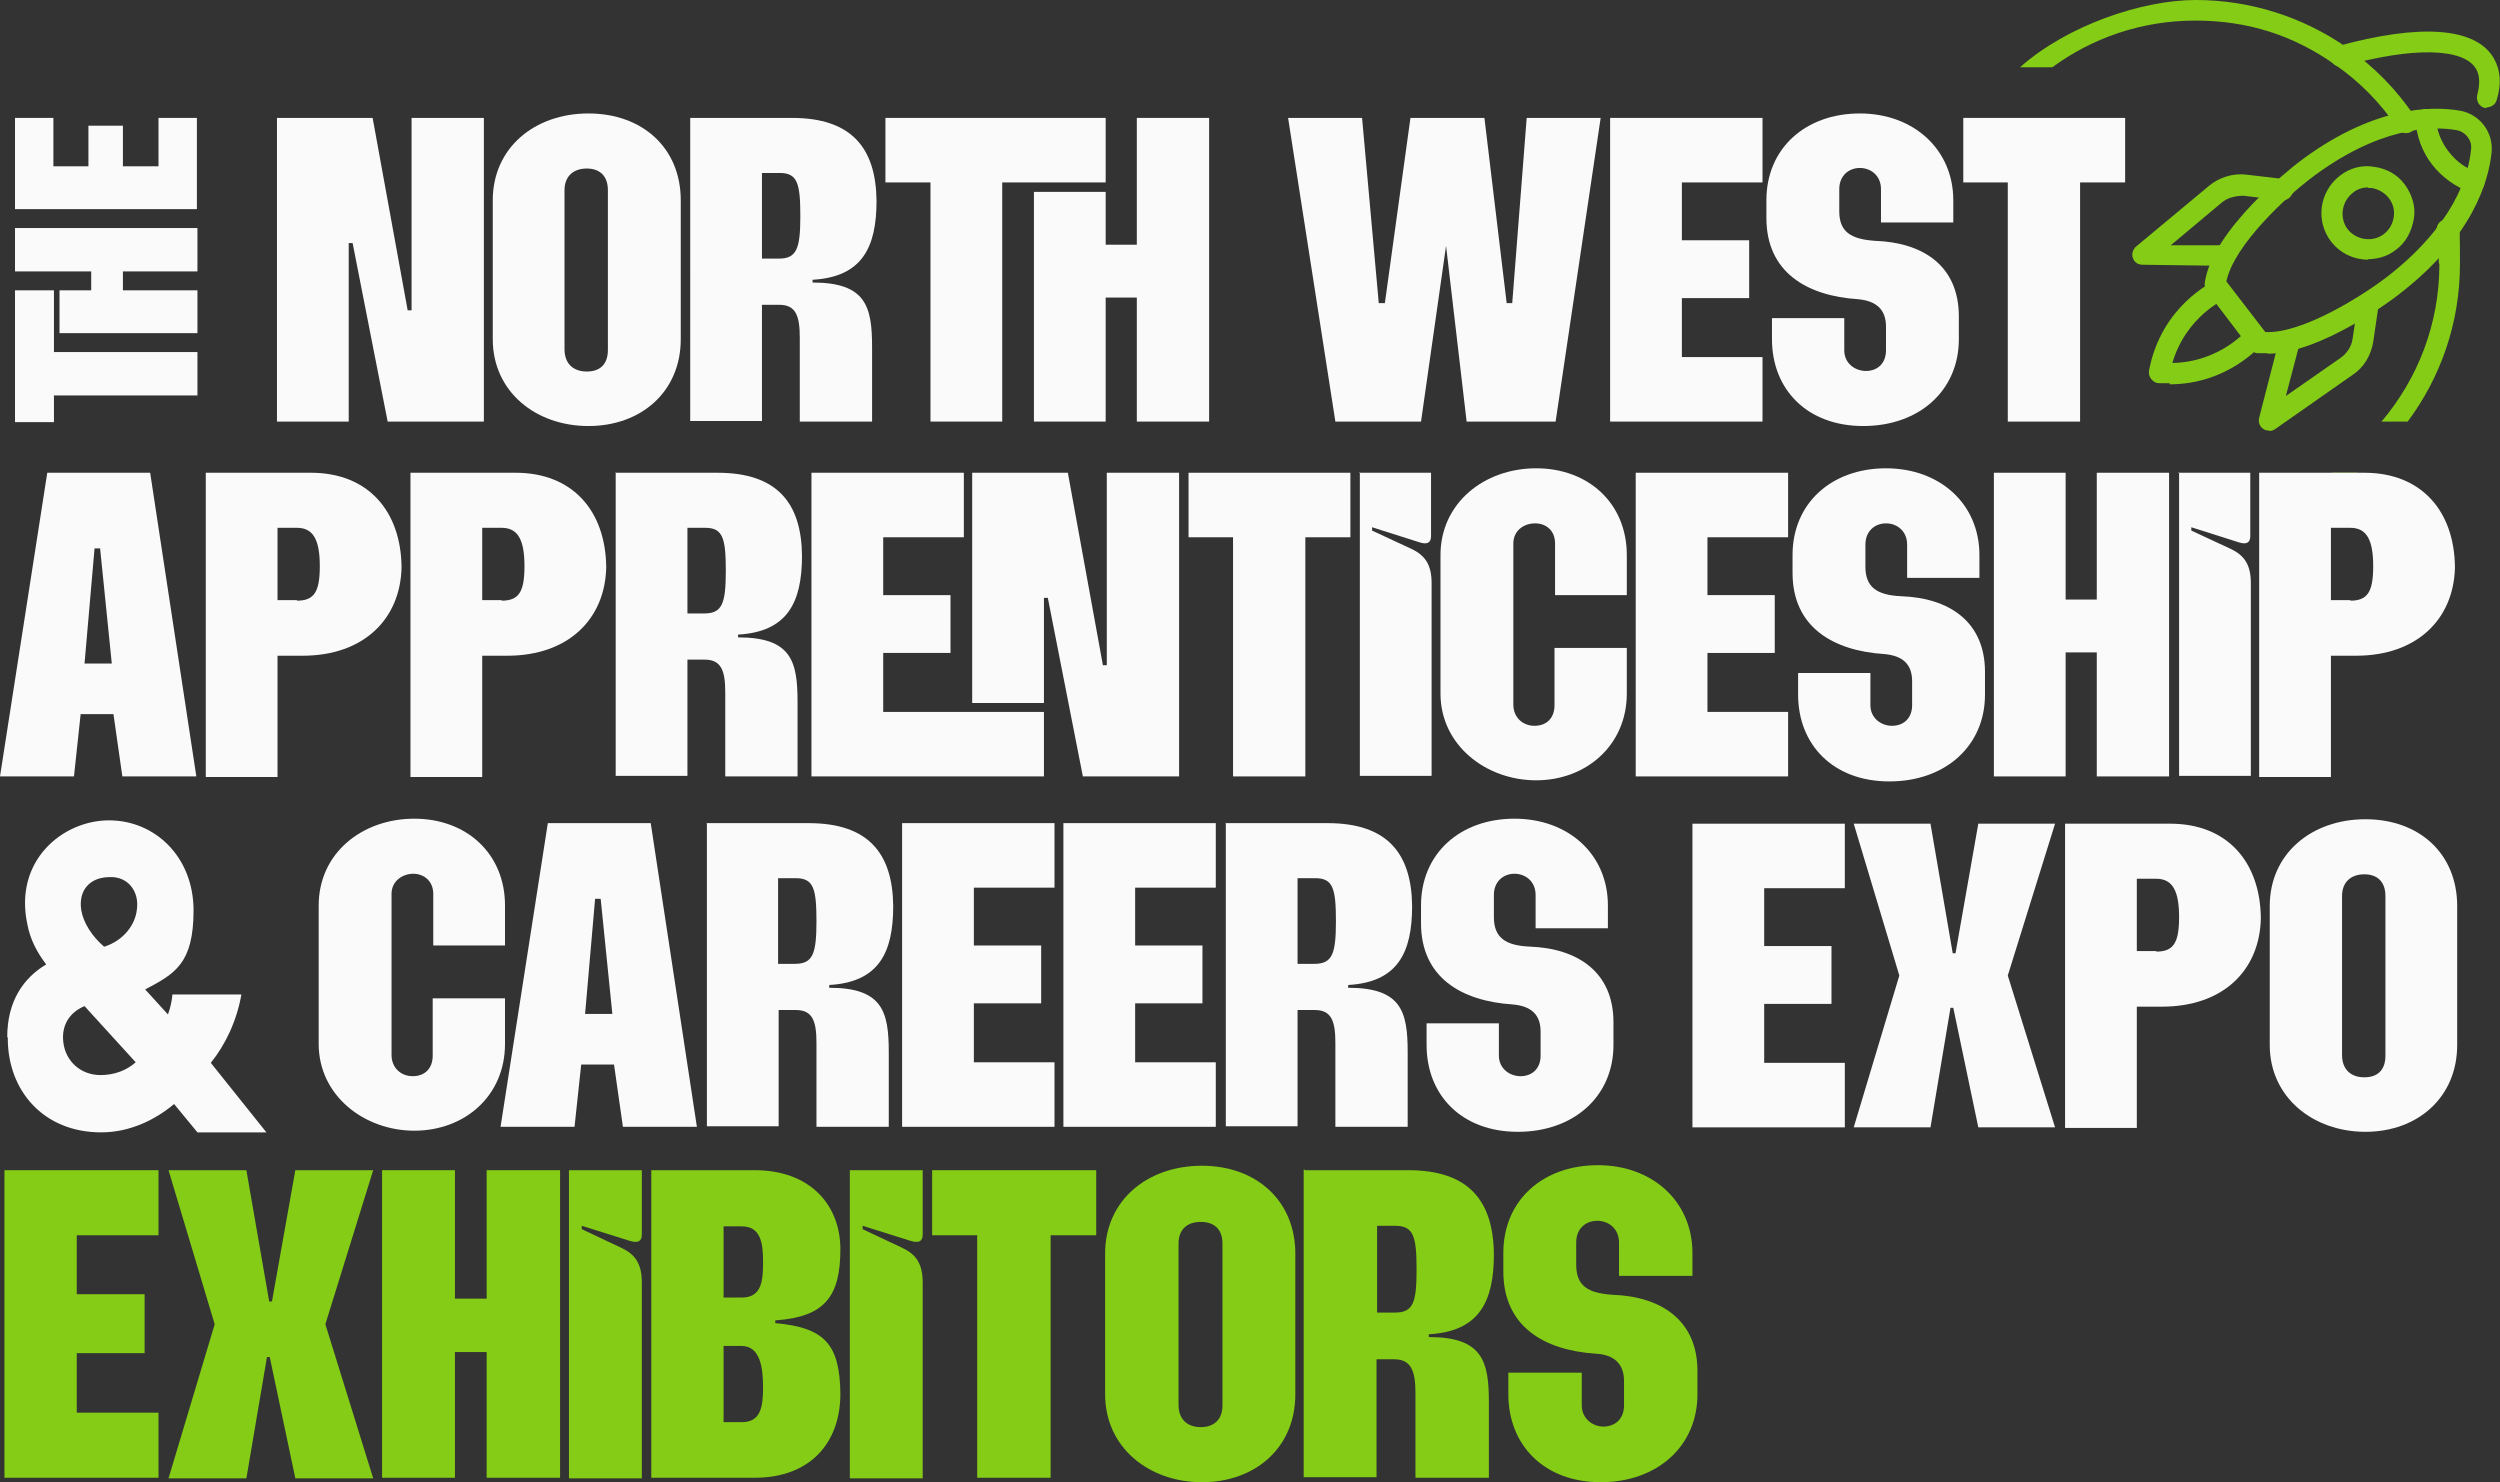
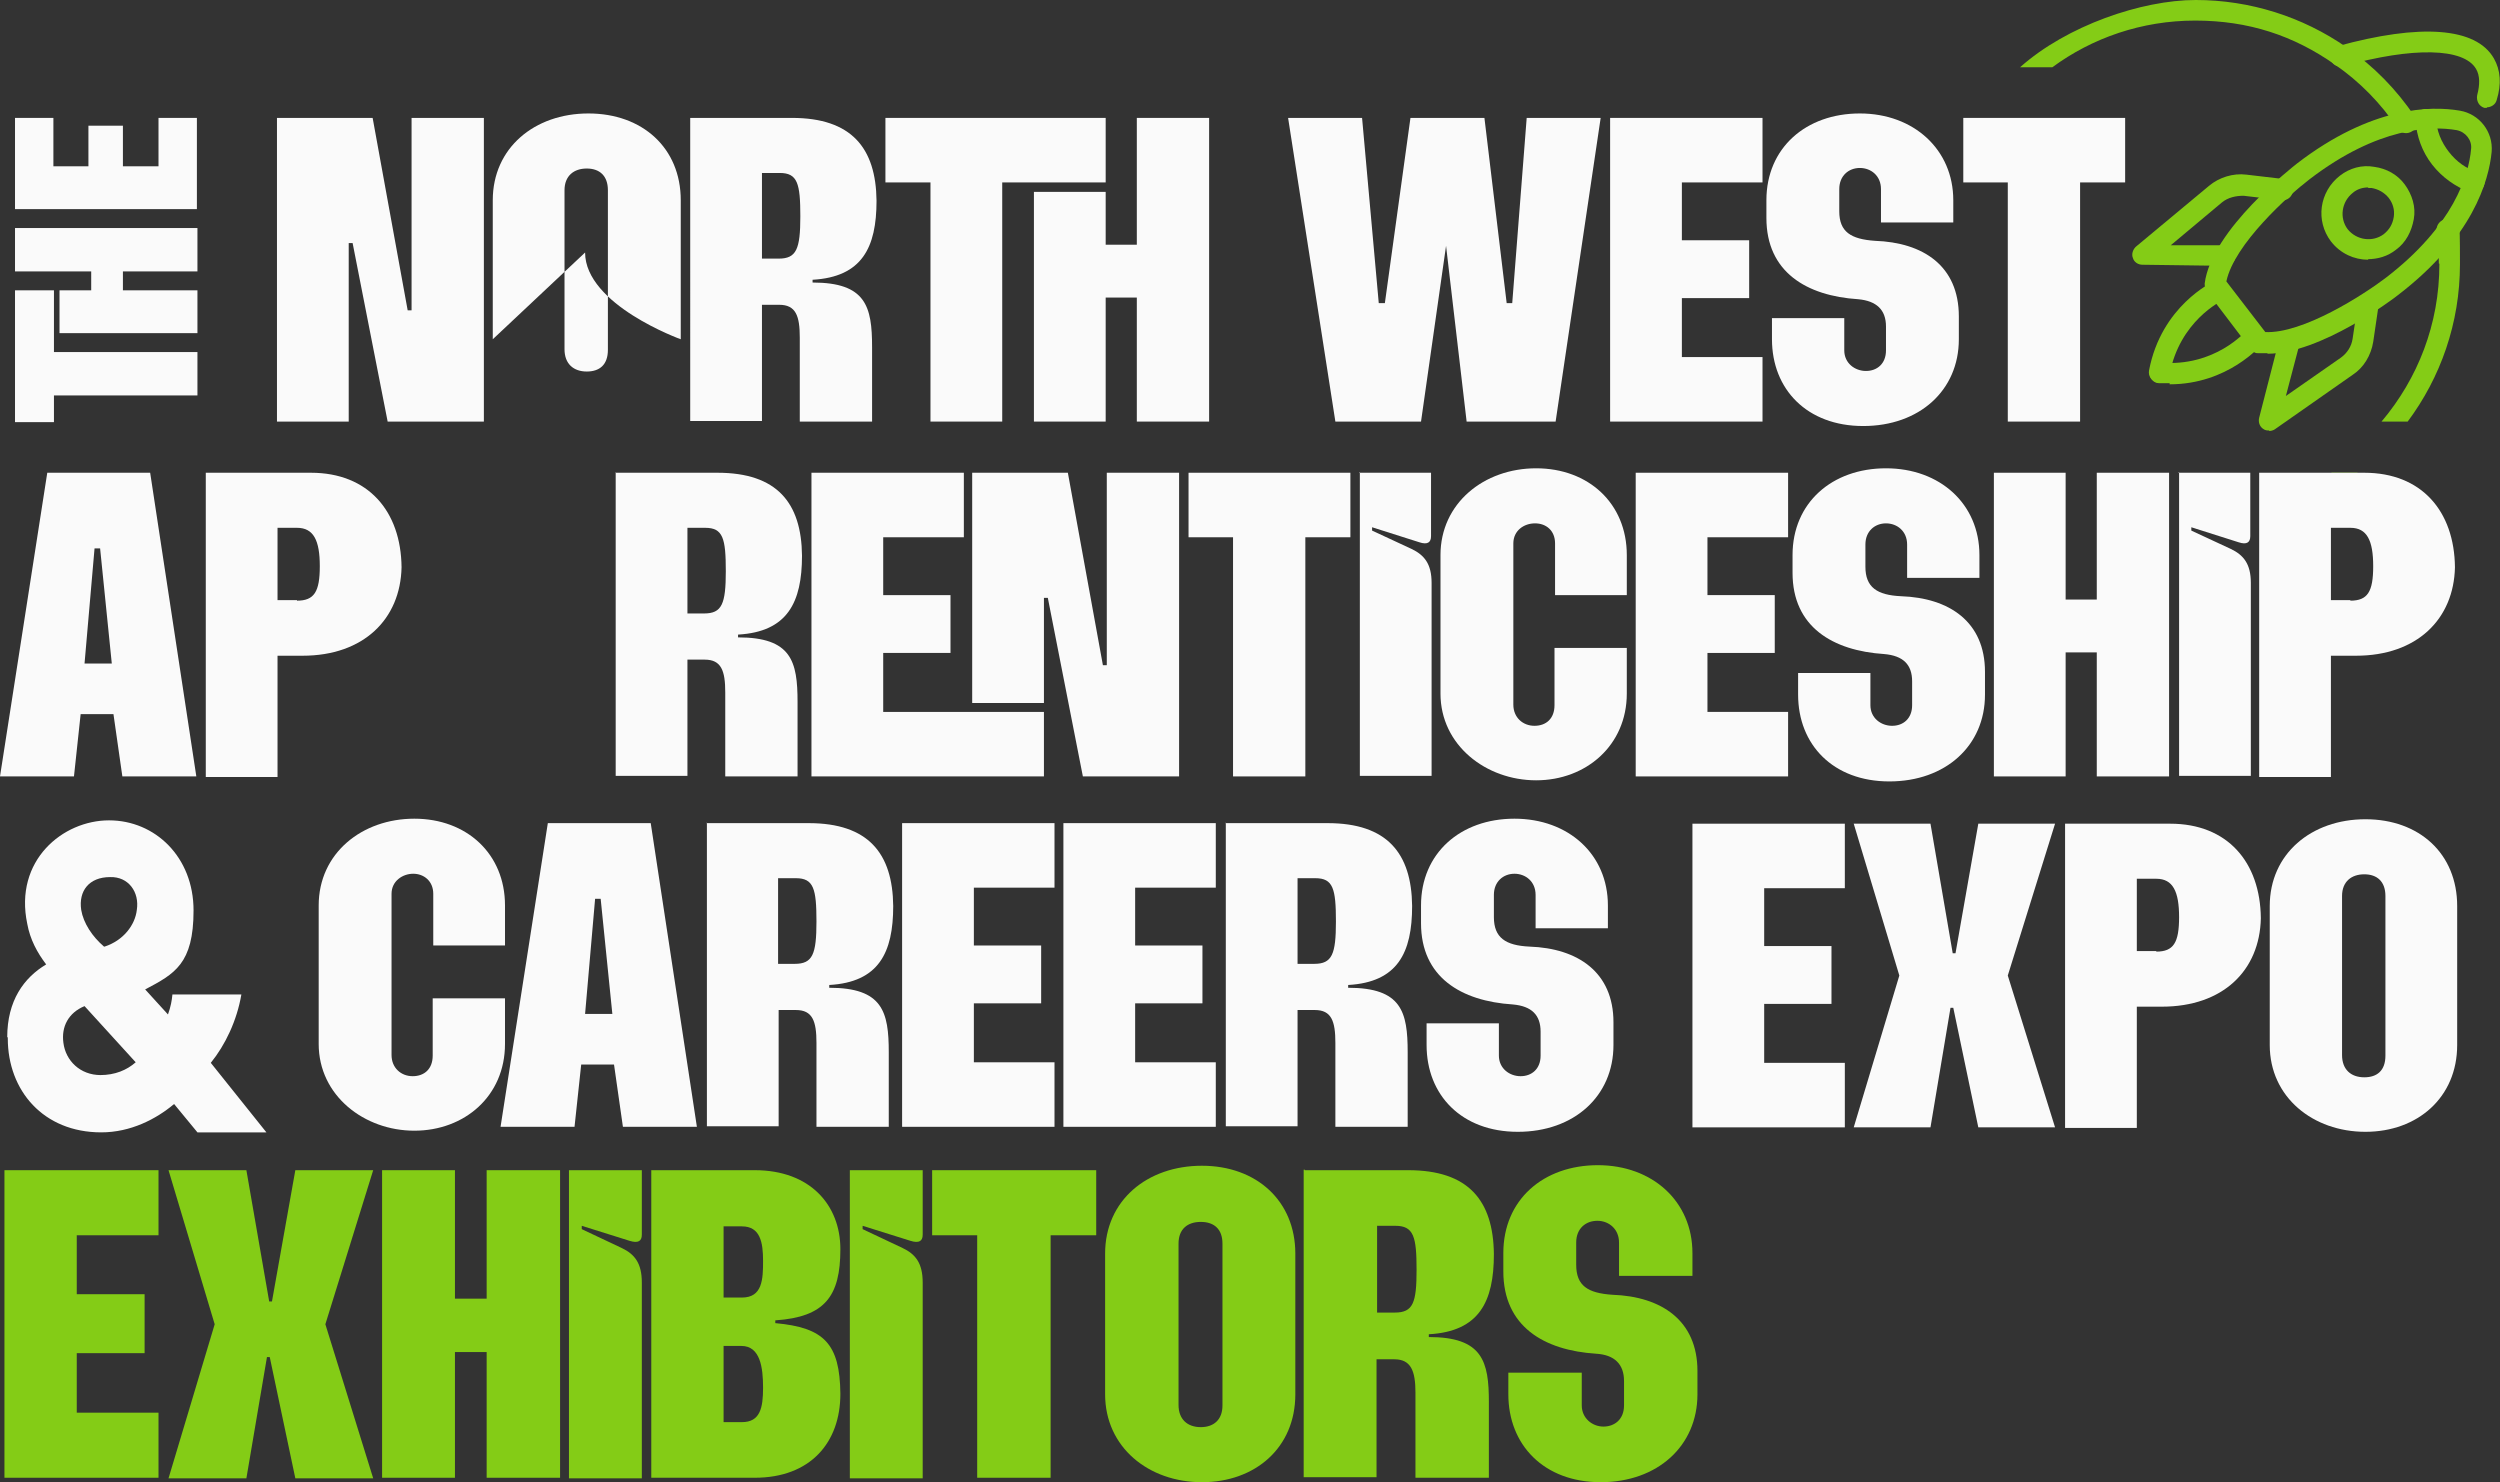
<svg xmlns="http://www.w3.org/2000/svg" version="1.1" viewBox="0 0 449.5 266.5">
  <rect x="0" y="0" width="449.5" height="266.5" fill="#333333" stroke="none" />
  <defs>
    <style>
      .cls-1 {
        isolation: isolate;
      }

      .cls-2 {
        fill: #84cc16;
      }

      .cls-3 {
        fill: #fafafa;
      }
    </style>
  </defs>
  <g>
    <g id="Layer_1">
      <g id="Layer_1-2" data-name="Layer_1">
        <g id="Layer_2">
          <g id="Layer_6">
            <g>
              <g>
                <path class="cls-2" d="M447.2,19.4h-.5c-1-.3-1.5-1.3-1.3-2.3.5-1.9.5-3.5-.2-4.7-2.2-3.8-11.3-4-23.9-.5-1,.3-2-.3-2.3-1.3s.3-2,1.3-2.3c14.9-4.1,24.9-3.4,28.1,2.2,1.2,2.1,1.4,4.6.5,7.5-.2.8-1,1.3-1.8,1.3h0Z" />
                <g>
                  <path class="cls-2" d="M369,12.1c7.2-5.3,16.1-8.4,25.7-8.4s17.7,2.7,25.1,7.9c4.5,3.1,8.3,7,11.3,11.5.6.9,1.7,1.1,2.6.5s1.1-1.7.5-2.6c-3.3-4.9-7.4-9.1-12.3-12.5-7.9-5.5-17.4-8.5-27.1-8.5s-23.2,4.6-31.6,12.1h5.9-.1Z" />
                  <g>
                    <path class="cls-2" d="M438.6,47.5c0,10.8-3.9,20.6-10.4,28.3h4.7c5.9-7.9,9.4-17.7,9.4-28.3s-.2-4.4-.5-6.5c-.1-1-1.1-1.7-2.1-1.6-1,.2-1.7,1.1-1.6,2.1.3,1.9.4,3.9.4,5.9h.1Z" />
                    <path class="cls-2" d="M419.2,85v3.2c1.6-1,3.2-2.1,4.7-3.2h-4.7Z" />
                  </g>
                </g>
                <g>
                  <path class="cls-2" d="M388.3,68.8h-.4c-1-.2-1.7-1.2-1.5-2.2,2.2-11.6,11.4-15.9,11.8-16.1.9-.4,2,0,2.5.9.4.9,0,2-.9,2.5-.4.2-7.9,3.8-9.7,13.4-.2.9-1,1.5-1.8,1.5h0Z" />
                  <path class="cls-2" d="M390.1,68.9h-1.9c-1,0-1.8-1-1.7-2,0-1,1-1.8,2-1.7,9.8.8,15.2-5.6,15.5-5.8.7-.8,1.8-.9,2.6-.2.8.7.9,1.8.2,2.6-.3.3-6.2,7.3-16.7,7.3h0v-.2Z" />
                  <path class="cls-2" d="M400.1,47.8h0l-14.9-.2c-.8,0-1.5-.5-1.7-1.2-.3-.7,0-1.6.6-2.1l13.1-10.9c1.8-1.5,4.3-2.3,6.7-2l6.8.8c1,0,1.8,1,1.6,2.1s-1,1.8-2.1,1.7l-6.8-.8c-1.4,0-2.8.3-3.9,1.2l-9.2,7.7h9.8c1,0,1.9,1,1.8,2,0,1-.9,1.8-1.9,1.8h.1Z" />
                  <path class="cls-2" d="M408,77.4c-.4,0-.7,0-1.1-.3-.6-.4-.9-1.2-.7-2l3.7-14.4c.3-1,1.3-1.6,2.3-1.3s1.6,1.3,1.3,2.3l-2.5,9.5,9.9-6.9c1.1-.8,1.9-2,2.1-3.4l1-6.7c.2-1,1.1-1.7,2.1-1.6,1,.2,1.7,1.1,1.6,2.1l-1,6.8c-.4,2.4-1.7,4.6-3.7,5.9l-14,9.8c-.3.2-.7.3-1.1.3h.1Z" />
                  <path class="cls-2" d="M407.7,63.5h-1.8c-.5,0-.9-.3-1.2-.7l-7.9-10.4c-.3-.4-.4-.9-.4-1.4,1.2-9.7,16-21.1,16.6-21.6,13.4-10.3,24.1-10.4,29.3-9.5,3.5.6,6,3.8,5.7,7.4-.5,5.2-3.4,15.5-16.9,25.8h0c-.6.5-13.8,10.5-23.4,10.5h0ZM407.2,59.7c6.8.4,17.9-6.8,21.7-9.7h0c12.3-9.4,15-18.6,15.4-23.2.2-1.6-1-3.1-2.6-3.4-4.6-.8-14.1-.6-26.4,8.8-3.8,2.9-13.6,11.7-15,18.4l7,9.1s-.1,0-.1,0ZM430,51.5h0Z" />
                  <path class="cls-2" d="M425.8,46.7c-2.5,0-5-1.1-6.7-3.3-2.8-3.7-2.1-8.9,1.6-11.8,1.8-1.4,4-2,6.2-1.6,2.2.3,4.2,1.4,5.5,3.2s2,4,1.6,6.2-1.4,4.2-3.2,5.5h0c-1.5,1.2-3.3,1.7-5.1,1.7h.1ZM425.8,33.7c-1,0-2,.3-2.8,1-2,1.6-2.4,4.5-.9,6.5,1.6,2,4.5,2.4,6.5.9h0c1-.8,1.6-1.8,1.8-3.1s-.2-2.5-.9-3.4c-.8-1-1.9-1.6-3.1-1.8h-.6Z" />
                  <path class="cls-2" d="M444.8,34.6h-.6c-2.7-1-5.1-2.7-6.9-5s-2.8-5.1-3-8c0-1,.7-1.9,1.7-2s1.9.7,2,1.7c.1,2.2.9,4.2,2.3,6s3.1,3,5.2,3.7c1,.3,1.5,1.4,1.1,2.4-.3.8-1,1.2-1.8,1.2h0Z" />
                </g>
              </g>
              <g>
                <g>
                  <path class="cls-3" d="M49.7,21.2h17.3l6.3,34.6h.7V21.2h13v54.6h-17.3l-6.3-32.1h-.7v32.1h-12.9V21.2h0Z" />
-                   <path class="cls-3" d="M88.6,61v-25c0-9.4,7.5-15.6,17.2-15.6s16.6,6.2,16.6,15.6v25c0,9.4-7.1,15.6-16.6,15.6s-17.2-6.2-17.2-15.6ZM105.5,66.8c2.3,0,3.8-1.2,3.8-3.9v-28.7c0-2.6-1.5-3.9-3.8-3.9s-4,1.3-4,3.9v28.6c0,2.6,1.6,4,4,4Z" />
+                   <path class="cls-3" d="M88.6,61v-25c0-9.4,7.5-15.6,17.2-15.6s16.6,6.2,16.6,15.6v25s-17.2-6.2-17.2-15.6ZM105.5,66.8c2.3,0,3.8-1.2,3.8-3.9v-28.7c0-2.6-1.5-3.9-3.8-3.9s-4,1.3-4,3.9v28.6c0,2.6,1.6,4,4,4Z" />
                  <path class="cls-3" d="M124,21.2h18.4c10.7,0,15.1,5.4,15.2,14.9,0,8.4-2.6,13.7-11.5,14.2v.5c9.6,0,10.7,4.3,10.7,11.6v13.4h-13v-15.1c0-3.9-.7-5.9-3.7-5.9h-3.1v20.9h-12.9V21.2h0ZM140,46.5c3.2,0,3.9-1.7,3.9-7.6s-.5-7.8-3.7-7.8h-3.2v15.4h3.1-.1Z" />
                  <polygon class="cls-3" points="188.4 21.2 185.9 21.2 159.2 21.2 159.2 32.8 167.3 32.8 167.3 75.8 180.2 75.8 180.2 32.8 185.9 32.8 185.9 32.8 198.8 32.8 198.8 21.2 188.4 21.2" />
                  <polygon class="cls-3" points="204.4 21.2 204.4 44 198.8 44 198.8 34.5 185.9 34.5 185.9 75.8 198.8 75.8 198.8 53.5 204.4 53.5 204.4 75.8 217.4 75.8 217.4 21.2 204.4 21.2" />
                </g>
                <g>
                  <path class="cls-3" d="M231.6,21.2h13.3l3,33.3h1.1l4.6-33.3h13.3l4,33.3h1l2.6-33.3h13.3l-8.1,54.6h-16l-3.7-31.6-4.5,31.6h-15.4l-8.5-54.6h0Z" />
                  <path class="cls-3" d="M289.5,21.2h27.4v11.6h-14.5v10.4h12.1v10.4h-12.1v10.6h14.5v11.6h-27.4V21.2h0Z" />
                  <path class="cls-3" d="M318.6,61v-3.8h13v5.8c0,2.3,1.9,3.7,3.9,3.7s3.6-1.3,3.6-3.7v-4.3c0-3-1.7-4.6-5-4.9-9.3-.6-16.5-4.9-16.5-14.6v-3.2c0-9.4,7.1-15.6,16.8-15.6s16.8,6.5,16.8,15.6v4h-13v-6c0-2.4-1.8-3.8-3.8-3.8s-3.7,1.4-3.7,3.8v4c0,3.7,2.1,5,6.4,5.3,8.7.3,15.1,4.5,15.1,13.6v4.1c0,9.2-7.1,15.6-17.2,15.6s-16.4-6.6-16.4-15.6h0Z" />
                  <path class="cls-3" d="M361,32.8h-8v-11.6h29.1v11.6h-8.1v43h-13v-43h0Z" />
                </g>
                <g>
                  <path class="cls-3" d="M8.5,85h18.5l8.3,54.6h-13.3l-1.6-11.2h-5.9l-1.2,11.2H0s8.5-54.6,8.5-54.6ZM20.1,119.3l-2.1-20.7h-1l-1.8,20.7h4.9Z" />
                  <path class="cls-3" d="M37,85h18.9c10.3,0,16.2,6.9,16.3,17-.2,9.3-6.8,15.9-17.8,15.9h-4.5v21.8h-12.9v-54.6h0ZM53.4,108c3.1,0,4.1-1.6,4.1-6.2s-1.1-6.9-4.1-6.9h-3.5v13h3.5Z" />
-                   <path class="cls-3" d="M73.8,85h18.9c10.3,0,16.2,6.9,16.3,17-.2,9.3-6.8,15.9-17.8,15.9h-4.5v21.8h-12.9v-54.6h0ZM90.2,108c3.1,0,4.1-1.6,4.1-6.2s-1.1-6.9-4.1-6.9h-3.5v13h3.5Z" />
                  <path class="cls-3" d="M110.6,85h18.4c10.7,0,15.1,5.4,15.2,14.9,0,8.4-2.6,13.7-11.5,14.2v.5c9.6,0,10.7,4.3,10.7,11.6v13.4h-13v-15.1c0-3.9-.7-5.9-3.7-5.9h-3.1v20.9h-12.9v-54.6h0ZM126.6,110.3c3.2,0,3.9-1.7,3.9-7.6s-.5-7.8-3.7-7.8h-3.2v15.4h3.1-.1Z" />
                  <path class="cls-3" d="M145.9,85h27.4v11.6h-14.5v10.4h12.1v10.4h-12.1v10.6h28.9v11.6h-41.8v-54.6h0ZM174.7,85h17.3l6.3,34.6h.7v-34.6h13v54.6h-17.3l-6.3-32.1h-.7v18.9h-12.9v-41.4s-.1,0-.1,0Z" />
                  <path class="cls-3" d="M221.7,96.6h-8v-11.6h29.1v11.6h-8.1v43h-13v-43h0Z" />
                  <path class="cls-3" d="M244.4,85h12.9v11.4c0,1.1-.6,1.6-2.1,1.1l-8.5-2.7v.6l7.1,3.3c2.3,1.1,3.6,2.7,3.6,6.1v34.7h-12.9v-54.6h-.1Z" />
                  <path class="cls-3" d="M259,124.8v-25c0-9.3,7.8-15.6,17.2-15.6s16.3,6.3,16.3,15.6v7.2h-12.9v-9.3c0-2.3-1.6-3.6-3.6-3.6s-3.9,1.3-3.9,3.6v29c0,2.3,1.7,3.8,3.8,3.8s3.6-1.3,3.6-3.7v-10.3h13v8.2c0,9.3-7.3,15.6-16.3,15.6s-17.2-6.3-17.2-15.6h0Z" />
                  <path class="cls-3" d="M294.1,85h27.4v11.6h-14.5v10.4h12.1v10.4h-12.1v10.6h14.5v11.6h-27.4v-54.6Z" />
                  <path class="cls-3" d="M323.3,124.8v-3.8h13v5.8c0,2.3,1.9,3.7,3.9,3.7s3.6-1.3,3.6-3.7v-4.3c0-3-1.6-4.6-5-4.9-9.3-.6-16.5-4.9-16.5-14.6v-3.2c0-9.4,7.1-15.6,16.8-15.6s16.8,6.4,16.8,15.6v4.1h-13v-6c0-2.4-1.8-3.8-3.8-3.8s-3.7,1.4-3.7,3.8v4c0,3.7,2.1,5.1,6.4,5.3,8.7.3,15.1,4.6,15.1,13.6v4.1c0,9.2-7.1,15.6-17.2,15.6s-16.4-6.6-16.4-15.6h0Z" />
                  <path class="cls-3" d="M358.5,85h12.9v22.8h5.6v-22.8h13v54.6h-13v-22.3h-5.6v22.3h-12.9v-54.6Z" />
                  <path class="cls-3" d="M391.7,85h12.9v11.4c0,1.1-.6,1.6-2.1,1.1l-8.5-2.7v.6l7.1,3.3c2.3,1.1,3.6,2.7,3.6,6.1v34.7h-12.9v-54.6h-.1Z" />
                  <path class="cls-3" d="M406.2,85h18.9c10.3,0,16.2,6.9,16.3,17-.2,9.3-6.8,15.9-17.8,15.9h-4.5v21.8h-12.9v-54.6h0ZM422.6,108c3.1,0,4.1-1.6,4.1-6.2s-1.1-6.9-4.1-6.9h-3.5v13h3.5Z" />
                </g>
                <g>
                  <path class="cls-3" d="M57.3,187.8v-25c0-9.4,7.8-15.6,17.2-15.6s16.3,6.3,16.3,15.6v7.2h-12.9v-9.3c0-2.3-1.7-3.6-3.6-3.6s-3.9,1.3-3.9,3.6v29c0,2.3,1.7,3.8,3.8,3.8s3.6-1.3,3.6-3.7v-10.3h13v8.2c0,9.4-7.3,15.6-16.3,15.6s-17.2-6.3-17.2-15.6h0Z" />
                  <path class="cls-3" d="M98.5,148h18.5l8.3,54.6h-13.3l-1.6-11.2h-5.9l-1.2,11.2h-13.3l8.5-54.6ZM110.1,182.3l-2.1-20.7h-1l-1.8,20.7h4.9Z" />
                  <path class="cls-3" d="M127,148h18.4c10.7,0,15.1,5.4,15.2,14.9,0,8.4-2.6,13.7-11.5,14.2v.5c9.6,0,10.7,4.3,10.7,11.6v13.4h-13v-15.1c0-3.9-.7-5.9-3.7-5.9h-3.1v20.9h-12.9v-54.6h0ZM142.9,173.3c3.2,0,3.9-1.7,3.9-7.6s-.5-7.8-3.7-7.8h-3.2v15.4h3.1-.1Z" />
                  <path class="cls-3" d="M162.2,148h27.4v11.6h-14.5v10.4h12.1v10.4h-12.1v10.6h14.5v11.6h-27.4v-54.6Z" />
                  <path class="cls-3" d="M191.2,148h27.4v11.6h-14.5v10.4h12.1v10.4h-12.1v10.6h14.5v11.6h-27.4v-54.6Z" />
                  <path class="cls-3" d="M220.3,148h18.4c10.7,0,15.1,5.4,15.2,14.9,0,8.4-2.6,13.7-11.5,14.2v.5c9.6,0,10.7,4.3,10.7,11.6v13.4h-13v-15.1c0-3.9-.7-5.9-3.7-5.9h-3.1v20.9h-12.9v-54.6h0ZM236.3,173.3c3.2,0,3.9-1.7,3.9-7.6s-.5-7.8-3.7-7.8h-3.2v15.4h3.1-.1Z" />
                  <path class="cls-3" d="M256.5,187.8v-3.8h13v5.8c0,2.3,1.9,3.7,3.9,3.7s3.6-1.3,3.6-3.7v-4.3c0-3-1.6-4.6-5-4.9-9.3-.6-16.5-4.9-16.5-14.6v-3.2c0-9.4,7.1-15.6,16.8-15.6s16.8,6.4,16.8,15.6v4.1h-13v-6c0-2.4-1.8-3.8-3.8-3.8s-3.7,1.4-3.7,3.8v4c0,3.7,2.1,5.1,6.4,5.3,8.7.3,15.1,4.6,15.1,13.6v4.1c0,9.2-7.1,15.6-17.2,15.6s-16.4-6.6-16.4-15.6h0Z" />
                </g>
                <g>
                  <path class="cls-3" d="M304.3,148.1h27.4v11.6h-14.5v10.4h12.1v10.4h-12.1v10.6h14.5v11.6h-27.4v-54.6h0Z" />
                  <path class="cls-3" d="M341.5,175.4l-8.2-27.3h13.8l4,23.3h.5l4.1-23.3h13.8l-8.5,27.3,8.5,27.3h-13.8l-4.5-21.5h-.5l-3.6,21.5h-13.8l8.2-27.3Z" />
                  <path class="cls-3" d="M371.3,148.1h18.9c10.3,0,16.2,6.9,16.3,17-.2,9.4-6.8,15.9-17.8,15.9h-4.5v21.8h-12.9v-54.6h0ZM387.7,171.1c3.1,0,4.1-1.6,4.1-6.2s-1.1-6.9-4.1-6.9h-3.5v13h3.5Z" />
                  <path class="cls-3" d="M408.1,187.9v-25c0-9.4,7.5-15.6,17.2-15.6s16.5,6.2,16.5,15.6v25c0,9.4-7.1,15.6-16.5,15.6s-17.2-6.2-17.2-15.6ZM425.1,193.7c2.3,0,3.8-1.2,3.8-3.9v-28.7c0-2.6-1.5-3.9-3.8-3.9s-4,1.3-4,3.9v28.6c0,2.6,1.6,4,4,4h0Z" />
                </g>
                <path class="cls-3" d="M1.3,186.5c0-6.6,3-10.7,7-13.1-1.6-2.1-2.9-4.5-3.4-7.3-2.4-11.4,6.4-18.6,14.7-18.6s15.2,6.6,15.2,16.2-3.4,11.4-8.7,14.2l4.1,4.5c.5-1.4.7-2.5.8-3.6h12.4c-.8,4.7-2.9,9.1-5.5,12.3l10,12.5h-12.4l-4.2-5.1c-3.2,2.7-7.8,5.1-13.1,5.1-10.4,0-16.8-7.5-16.8-16.9h0v-.2h0ZM18,193.3c2.7,0,4.8-.9,6.4-2.3l-9.2-10.1c-2.9,1.2-4.2,3.7-3.8,6.6.4,3.2,3,5.8,6.7,5.8h0ZM18.8,170.2c3.4-1.1,5.5-3.9,5.8-6.6.5-3.2-1.5-6-4.8-5.9-3.8,0-5.7,2.5-5.2,5.9.4,2.4,2,4.8,4.1,6.6h.1Z" />
                <g>
                  <polygon class="cls-3" points="9.7 59.9 9.7 52.2 2.7 52.2 2.7 58.4 2.7 59.9 2.7 75.9 9.7 75.9 9.7 71.1 35.5 71.1 35.5 63.3 9.7 63.3 9.7 59.9 9.7 59.9" />
                  <polygon class="cls-3" points="16.4 48.8 16.4 52.2 10.7 52.2 10.7 59.9 35.5 59.9 35.5 52.2 22.1 52.2 22.1 48.8 35.5 48.8 35.5 41 2.7 41 2.7 48.8 16.4 48.8" />
                  <polygon class="cls-3" points="9.6 21.2 2.7 21.2 2.7 37.6 35.4 37.6 35.4 21.2 28.5 21.2 28.5 29.9 22.1 29.9 22.1 22.6 15.9 22.6 15.9 29.9 9.6 29.9 9.6 21.2" />
                </g>
              </g>
            </g>
            <g class="cls-1">
              <g class="cls-1">
                <path class="cls-2" d="M.8,210.4h27.7v11.7h-14.7v10.6h12.2v10.6h-12.2v10.7h14.7v11.7H.8v-55.3h0Z" />
                <path class="cls-2" d="M38.6,238.1l-8.3-27.7h14l4.1,23.6h.5l4.2-23.6h14l-8.6,27.7,8.6,27.7h-14l-4.6-21.8h-.5l-3.7,21.8h-14l8.3-27.7h0Z" />
                <path class="cls-2" d="M68.7,210.4h13.1v23.1h5.7v-23.1h13.2v55.3h-13.2v-22.6h-5.7v22.6h-13.1v-55.3h0Z" />
                <path class="cls-2" d="M102.3,210.4h13.1v11.6c0,1.1-.6,1.6-2.2,1.1l-8.6-2.7v.6l7.2,3.4c2.3,1.1,3.6,2.7,3.6,6.2v35.2h-13.1v-55.3h0Z" />
                <path class="cls-2" d="M151.1,224.6c0,8.5-2.8,12.2-11.7,12.8v.5c8.8.8,11.6,3.7,11.7,12.7,0,8.8-5.4,15.1-15.4,15.1h-18.6v-55.3h18.6c10,0,15.4,6.3,15.4,14.2ZM133.4,233.3c3.7,0,3.8-3.3,3.8-6.6s-.5-6.2-3.8-6.2h-3.3v12.8h3.3ZM133.4,255.7c3.3,0,3.8-2.6,3.8-6.2s-.5-7.5-3.9-7.5h-3.2v13.7h3.3,0Z" />
                <path class="cls-2" d="M152.8,210.4h13.1v11.6c0,1.1-.6,1.6-2.2,1.1l-8.6-2.7v.6l7.2,3.4c2.3,1.1,3.6,2.7,3.6,6.2v35.2h-13.1v-55.3h0Z" />
                <path class="cls-2" d="M175.7,222.1h-8.1v-11.7h29.5v11.7h-8.2v43.6h-13.2v-43.6Z" />
                <path class="cls-2" d="M198.7,250.7v-25.3c0-9.6,7.6-15.8,17.4-15.8s16.8,6.3,16.8,15.8v25.3c0,9.6-7.2,15.8-16.8,15.8s-17.4-6.3-17.4-15.8ZM215.9,256.6c2.3,0,3.9-1.3,3.9-3.9v-29.1c0-2.6-1.5-3.9-3.9-3.9s-4,1.3-4,3.9v29c0,2.6,1.6,4,4,4Z" />
                <path class="cls-2" d="M234.6,210.4h18.6c10.8,0,15.3,5.4,15.4,15.1,0,8.5-2.6,13.9-11.7,14.4v.5c9.7,0,10.8,4.4,10.8,11.7v13.6h-13.2v-15.3c0-3.9-.8-6-3.8-6h-3.2v21.2h-13.1v-55.3h.2ZM250.8,236c3.3,0,3.9-1.8,3.9-7.7s-.5-7.9-3.8-7.9h-3.3v15.6h3.2Z" />
                <path class="cls-2" d="M271.2,250.7v-3.9h13.2v5.9c0,2.3,1.9,3.8,3.9,3.8s3.7-1.3,3.7-3.8v-4.4c0-3-1.7-4.7-5-4.9-9.4-.6-16.7-4.9-16.7-14.8v-3.3c0-9.6,7.2-15.8,17-15.8s17,6.5,17,15.8v4.1h-13.2v-6c0-2.4-1.8-3.9-3.9-3.9s-3.8,1.4-3.8,3.9v4c0,3.8,2.1,5.1,6.5,5.4,8.8.3,15.3,4.6,15.3,13.7v4.2c0,9.3-7.2,15.8-17.4,15.8s-16.6-6.7-16.6-15.8Z" />
              </g>
            </g>
          </g>
        </g>
      </g>
    </g>
  </g>
</svg>